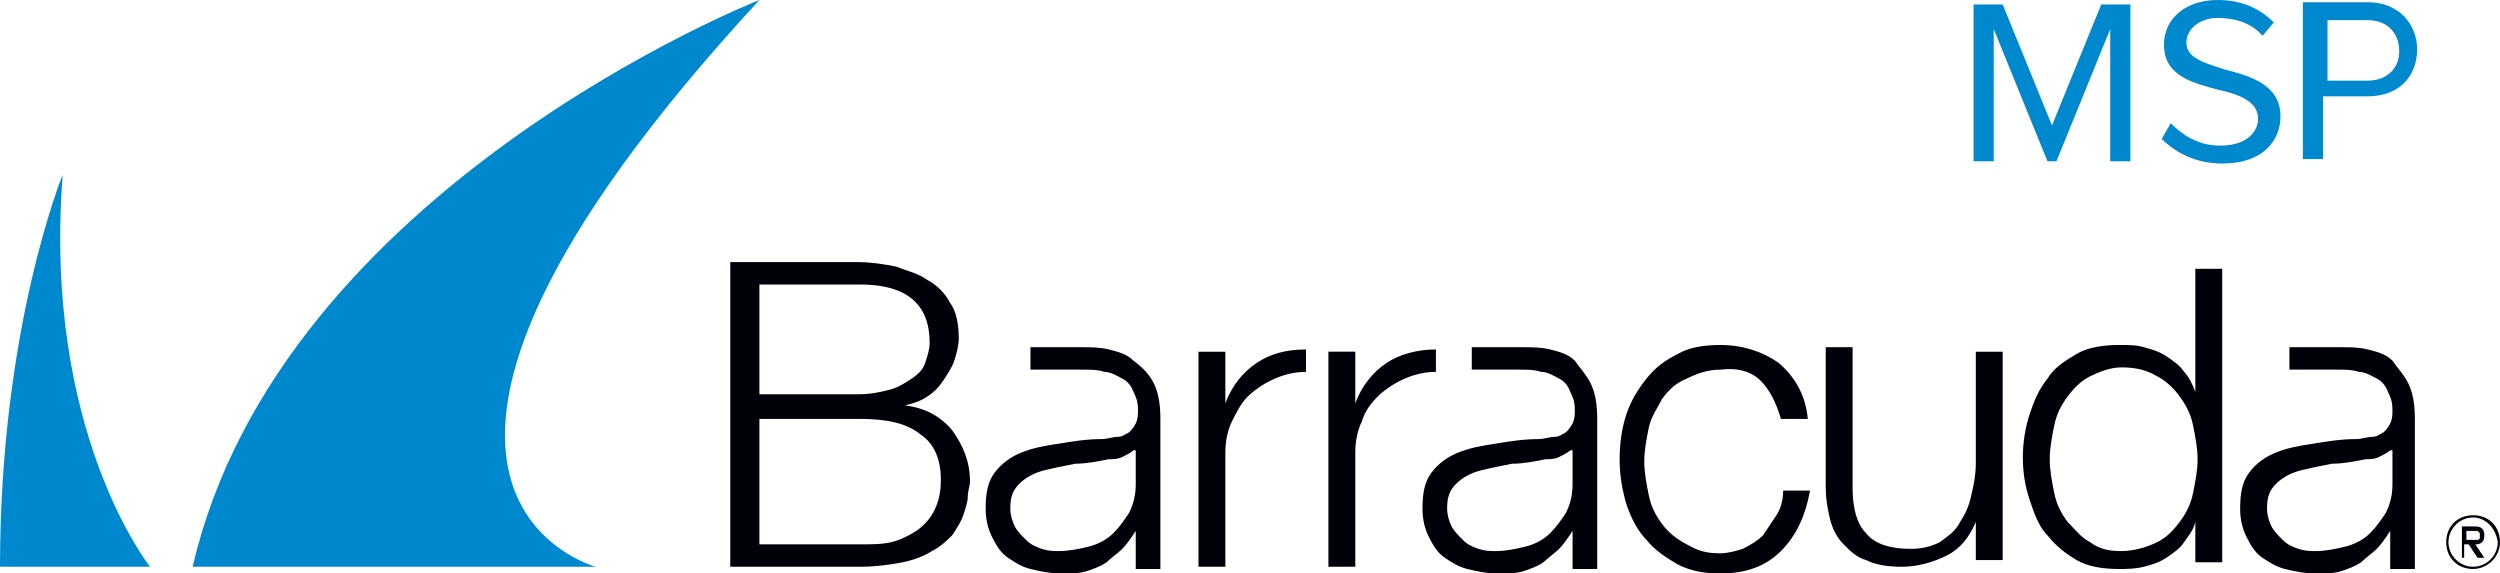
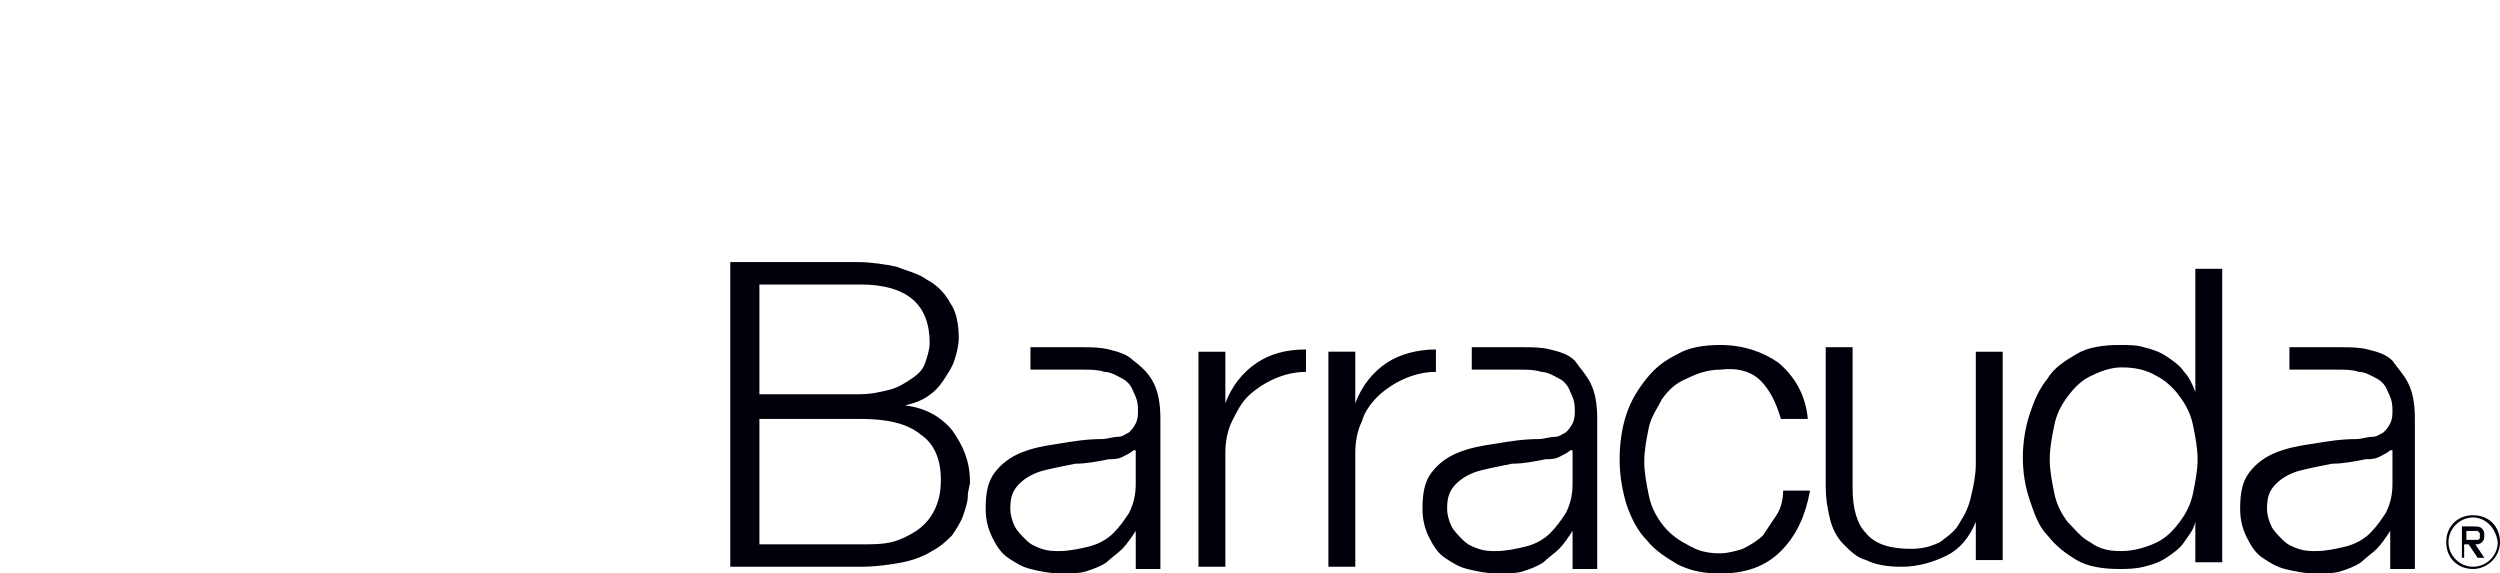
<svg xmlns="http://www.w3.org/2000/svg" viewBox="0 0 111.6 25.6" style="enable-background:new 0 0 111.6 25.6" xml:space="preserve">
  <path d="M60.5 15.7V18c.3-.8.8-1.4 1.4-1.8.6-.4 1.4-.6 2.2-.6v1c-1.3 0-2.3.8-2.6 1.1-.3.3-.6.7-.7 1.1-.2.4-.3.9-.3 1.4v5.1h-1.2v-9.6h1.2zm-7 0v9.6h1.2v-5.1c0-.5.1-1 .3-1.4.2-.4.4-.8.7-1.1.3-.3 1.3-1.1 2.6-1.1v-1c-.9 0-1.6.2-2.2.6-.6.4-1.1 1-1.4 1.8v-2.3h-1.2zM78.6 17c.4.4.7 1 .9 1.7h1.2c-.1-1.1-.6-1.9-1.3-2.5-.7-.5-1.6-.8-2.6-.8-.7 0-1.4.1-1.9.4-.6.3-1 .6-1.4 1.1-.4.5-.7 1-.9 1.6-.2.6-.3 1.3-.3 2s.1 1.3.3 2c.2.6.5 1.2.9 1.6.4.5.9.8 1.4 1.1.6.3 1.2.4 1.9.4 1.1 0 2-.3 2.7-1 .7-.7 1.1-1.6 1.3-2.7h-1.2c0 .4-.1.8-.3 1.1l-.6.9c-.2.2-.5.4-.9.6-.3.1-.7.2-1 .2-.6 0-1-.1-1.5-.4-.4-.2-.8-.5-1.1-.9-.3-.4-.5-.8-.6-1.3-.1-.5-.2-1-.2-1.5s.1-1 .2-1.5.4-.9.6-1.3c.3-.4.6-.7 1.1-.9.4-.2.9-.4 1.5-.4.8-.1 1.4.1 1.8.5m10.8 8.3v-9.6h-1.2v5c0 .5-.1 1-.2 1.4-.1.5-.3.9-.5 1.2-.2.4-.5.6-.9.9-.4.2-.8.3-1.3.3-.9 0-1.6-.2-2-.7-.4-.4-.6-1.1-.6-2v-6.3h-1.2v6.2c0 .6.1 1.1.2 1.5.1.4.3.8.6 1.1.3.3.6.6 1 .7.4.2.9.3 1.6.3.7 0 1.4-.2 2-.5.6-.3 1-.8 1.3-1.5V25h1.2zm9.8 0V12H98v5.5c-.1-.3-.3-.7-.5-.9-.2-.3-.5-.5-.8-.7-.3-.2-.6-.3-1-.4-.3-.1-.7-.1-1.1-.1-.7 0-1.4.1-1.9.4-.5.3-1 .6-1.3 1.1-.4.5-.6 1-.8 1.6-.2.6-.3 1.3-.3 1.9 0 .7.1 1.3.3 1.9.2.6.4 1.2.8 1.6.4.5.8.8 1.3 1.1.5.3 1.2.4 1.9.4.3 0 .7 0 1.1-.1.4-.1.7-.2 1-.4.3-.2.6-.4.8-.7.2-.3.4-.5.5-.9v1.8h1.2zM91.7 22c-.1-.5-.2-1-.2-1.5s.1-1 .2-1.5.3-.9.6-1.3.6-.7 1-.9c.4-.2.9-.4 1.4-.4.6 0 1.1.1 1.6.4.4.2.8.6 1 .9.3.4.5.8.6 1.3.1.5.2 1 .2 1.5s-.1 1-.2 1.5-.3.9-.6 1.3-.6.7-1 .9c-.4.2-1 .4-1.6.4-.6 0-1-.1-1.4-.4-.4-.2-.7-.6-1-.9-.3-.4-.5-.8-.6-1.3M71 17.1c.2.4.3.9.3 1.6v6.7h-1.1v-1.7c-.2.3-.4.6-.6.8-.2.2-.5.4-.7.6-.3.2-.6.3-.9.4-.3.1-.7.1-1.2.1-.4 0-.9-.1-1.3-.2s-.7-.3-1-.5c-.3-.2-.5-.5-.7-.9-.2-.4-.3-.8-.3-1.3 0-.7.1-1.2.4-1.6.3-.4.7-.7 1.2-.9.5-.2 1-.3 1.7-.4.6-.1 1.2-.2 1.9-.2.2 0 .5-.1.7-.1.2 0 .3-.1.5-.2.1-.1.2-.2.3-.4.1-.2.1-.4.1-.6 0-.4-.1-.6-.2-.8-.1-.3-.3-.5-.5-.6-.2-.1-.5-.3-.8-.3-.3-.1-.6-.1-1-.1h-2.1v-1H68c.4 0 .8 0 1.2.1.4.1.8.2 1.1.5.2.3.5.6.7 1m-.9 3c-.1.1-.3.2-.5.3-.2.1-.4.1-.6.1-.5.1-1 .2-1.5.2-.5.1-1 .2-1.4.3-.4.1-.8.3-1.1.6-.3.3-.4.6-.4 1.1 0 .3.1.6.2.8.1.2.3.4.5.6.2.2.4.3.7.4.3.1.5.1.8.1.4 0 .9-.1 1.3-.2s.8-.3 1.1-.6c.3-.3.5-.6.7-.9.2-.4.3-.8.3-1.3v-1.5zm-18.6-3c.2.4.3.9.3 1.6v6.7h-1.1v-1.7c-.2.3-.4.6-.6.8-.2.2-.5.4-.7.6-.3.2-.6.3-.9.4-.3.1-.7.1-1.2.1-.4 0-.9-.1-1.3-.2s-.7-.3-1-.5c-.3-.2-.5-.5-.7-.9-.2-.4-.3-.8-.3-1.3 0-.7.1-1.2.4-1.6.3-.4.7-.7 1.2-.9.5-.2 1-.3 1.7-.4.6-.1 1.2-.2 1.9-.2.2 0 .5-.1.7-.1.2 0 .3-.1.5-.2.1-.1.2-.2.3-.4.1-.2.1-.4.1-.6 0-.4-.1-.6-.2-.8-.1-.3-.3-.5-.5-.6-.2-.1-.5-.3-.8-.3-.3-.1-.6-.1-1-.1H46v-1h2.3c.4 0 .8 0 1.2.1.4.1.8.2 1.1.5.4.3.7.6.9 1m-.9 3c-.1.1-.3.2-.5.3-.2.1-.4.1-.6.1-.5.1-1 .2-1.5.2-.5.1-1 .2-1.4.3-.4.1-.8.3-1.1.6-.3.3-.4.6-.4 1.1 0 .3.1.6.2.8.1.2.3.4.5.6.2.2.4.3.7.4.3.1.5.1.8.1.4 0 .9-.1 1.3-.2s.8-.3 1.1-.6c.3-.3.5-.6.7-.9.2-.4.3-.8.3-1.3v-1.5zm56.9-3c.2.4.3.9.3 1.6v6.7h-1.1v-1.7c-.2.3-.4.6-.6.8-.2.2-.5.4-.7.6-.3.2-.6.3-.9.4-.3.1-.7.1-1.2.1-.4 0-.9-.1-1.3-.2s-.7-.3-1-.5c-.3-.2-.5-.5-.7-.9-.2-.4-.3-.8-.3-1.3 0-.7.1-1.2.4-1.6.3-.4.7-.7 1.2-.9.5-.2 1-.3 1.7-.4.6-.1 1.2-.2 1.9-.2.2 0 .5-.1.7-.1.2 0 .3-.1.5-.2.1-.1.2-.2.3-.4.1-.2.1-.4.1-.6 0-.4-.1-.6-.2-.8-.1-.3-.3-.5-.5-.6-.2-.1-.5-.3-.8-.3-.3-.1-.6-.1-1-.1h-2.1v-1h2.3c.4 0 .8 0 1.2.1.4.1.8.2 1.1.5.2.3.5.6.7 1m-.8 3c-.1.1-.3.2-.5.3-.2.1-.4.1-.6.1-.5.1-1 .2-1.5.2-.5.1-1 .2-1.4.3-.4.1-.8.3-1.1.6-.3.3-.4.6-.4 1.1 0 .3.1.6.2.8.1.2.3.4.5.6.2.2.4.3.7.4.3.1.5.1.8.1.4 0 .9-.1 1.3-.2s.8-.3 1.1-.6c.3-.3.5-.6.7-.9.2-.4.3-.8.3-1.3v-1.5zm-74.1-8.5v13.7h5.8c.7 0 1.4-.1 1.9-.2s1-.3 1.3-.5c.4-.2.7-.5.9-.7.2-.3.4-.6.5-.9.1-.3.2-.6.2-.8 0-.3.1-.5.1-.7 0-.9-.3-1.6-.8-2.3-.5-.6-1.2-1-2.1-1.1.4-.1.7-.2 1-.4.3-.2.5-.4.7-.7.2-.3.4-.6.5-.9.1-.3.2-.7.2-1 0-.6-.1-1.2-.4-1.6-.2-.4-.6-.8-1-1-.4-.3-.9-.4-1.4-.6-.5-.1-1.1-.2-1.7-.2h-5.7zm1.3 6v-4.9h4.5c2.1 0 3.1.9 3.1 2.6 0 .3-.1.6-.2.9-.1.3-.3.5-.6.7-.3.2-.6.4-1 .5-.4.1-.8.2-1.4.2h-4.4zm0 6.6v-5.5h4.5c1.2 0 2.1.2 2.7.7.6.4.9 1.1.9 2 0 .6-.1 1-.3 1.4-.2.4-.5.7-.8.9-.3.2-.7.4-1.1.5-.4.1-.9.1-1.4.1h-4.5zm76.2.7h-.2v-1.4h.5c.2 0 .3 0 .4.1.1.1.1.2.1.3 0 .1 0 .2-.1.3-.1.1-.2.1-.3.1l.4.6h-.3l-.4-.6h-.2v.6zm.3-.8h.2s.1 0 .1-.1v-.2l-.1-.1h-.5v.4h.3zm0 1.3c-.7 0-1.2-.5-1.2-1.2s.5-1.2 1.2-1.2 1.2.5 1.2 1.2-.6 1.2-1.2 1.2zm0-2.3c-.6 0-1.1.5-1.1 1.1 0 .6.5 1.1 1.1 1.1.6 0 1.1-.5 1.1-1.1-.1-.7-.6-1.1-1.1-1.1z" style="fill:#00000a" />
-   <path fill="#0088ce" d="M6.7 25.3H0C0 14.6 2.8 7.8 2.8 7.8c-.9 11.5 3.9 17.5 3.9 17.5zM33.9 0S12.5 8.4 8.6 25.3h18S13.7 21.9 33.9 0zM94.2 1.3l-2.4 5.9h-.4L89 1.3v5.9h-.9v-7h1.3l2.2 5.4L93.8.2h1.3v7h-.9V1.3zm2.7 4.2c.5.5 1.2 1 2.2 1 1.3 0 1.7-.7 1.7-1.2 0-.8-.9-1.1-1.8-1.3-1.1-.3-2.4-.6-2.4-2 0-1.2 1-2 2.4-2 1.1 0 1.9.4 2.5 1l-.5.6c-.5-.6-1.3-.8-2-.8-.8 0-1.4.5-1.4 1.1 0 .7.8.9 1.7 1.2 1.2.3 2.5.7 2.5 2.1 0 1-.7 2.1-2.6 2.1-1.2 0-2.1-.5-2.7-1.1l.4-.7zm6-5.4h2.8c1.4 0 2.2 1 2.2 2.1 0 1.2-.8 2.1-2.2 2.1h-2v2.8h-.9v-7zm2.8.8h-1.8v2.7h1.8c.8 0 1.4-.5 1.4-1.3 0-.9-.6-1.4-1.4-1.4z" />
</svg>